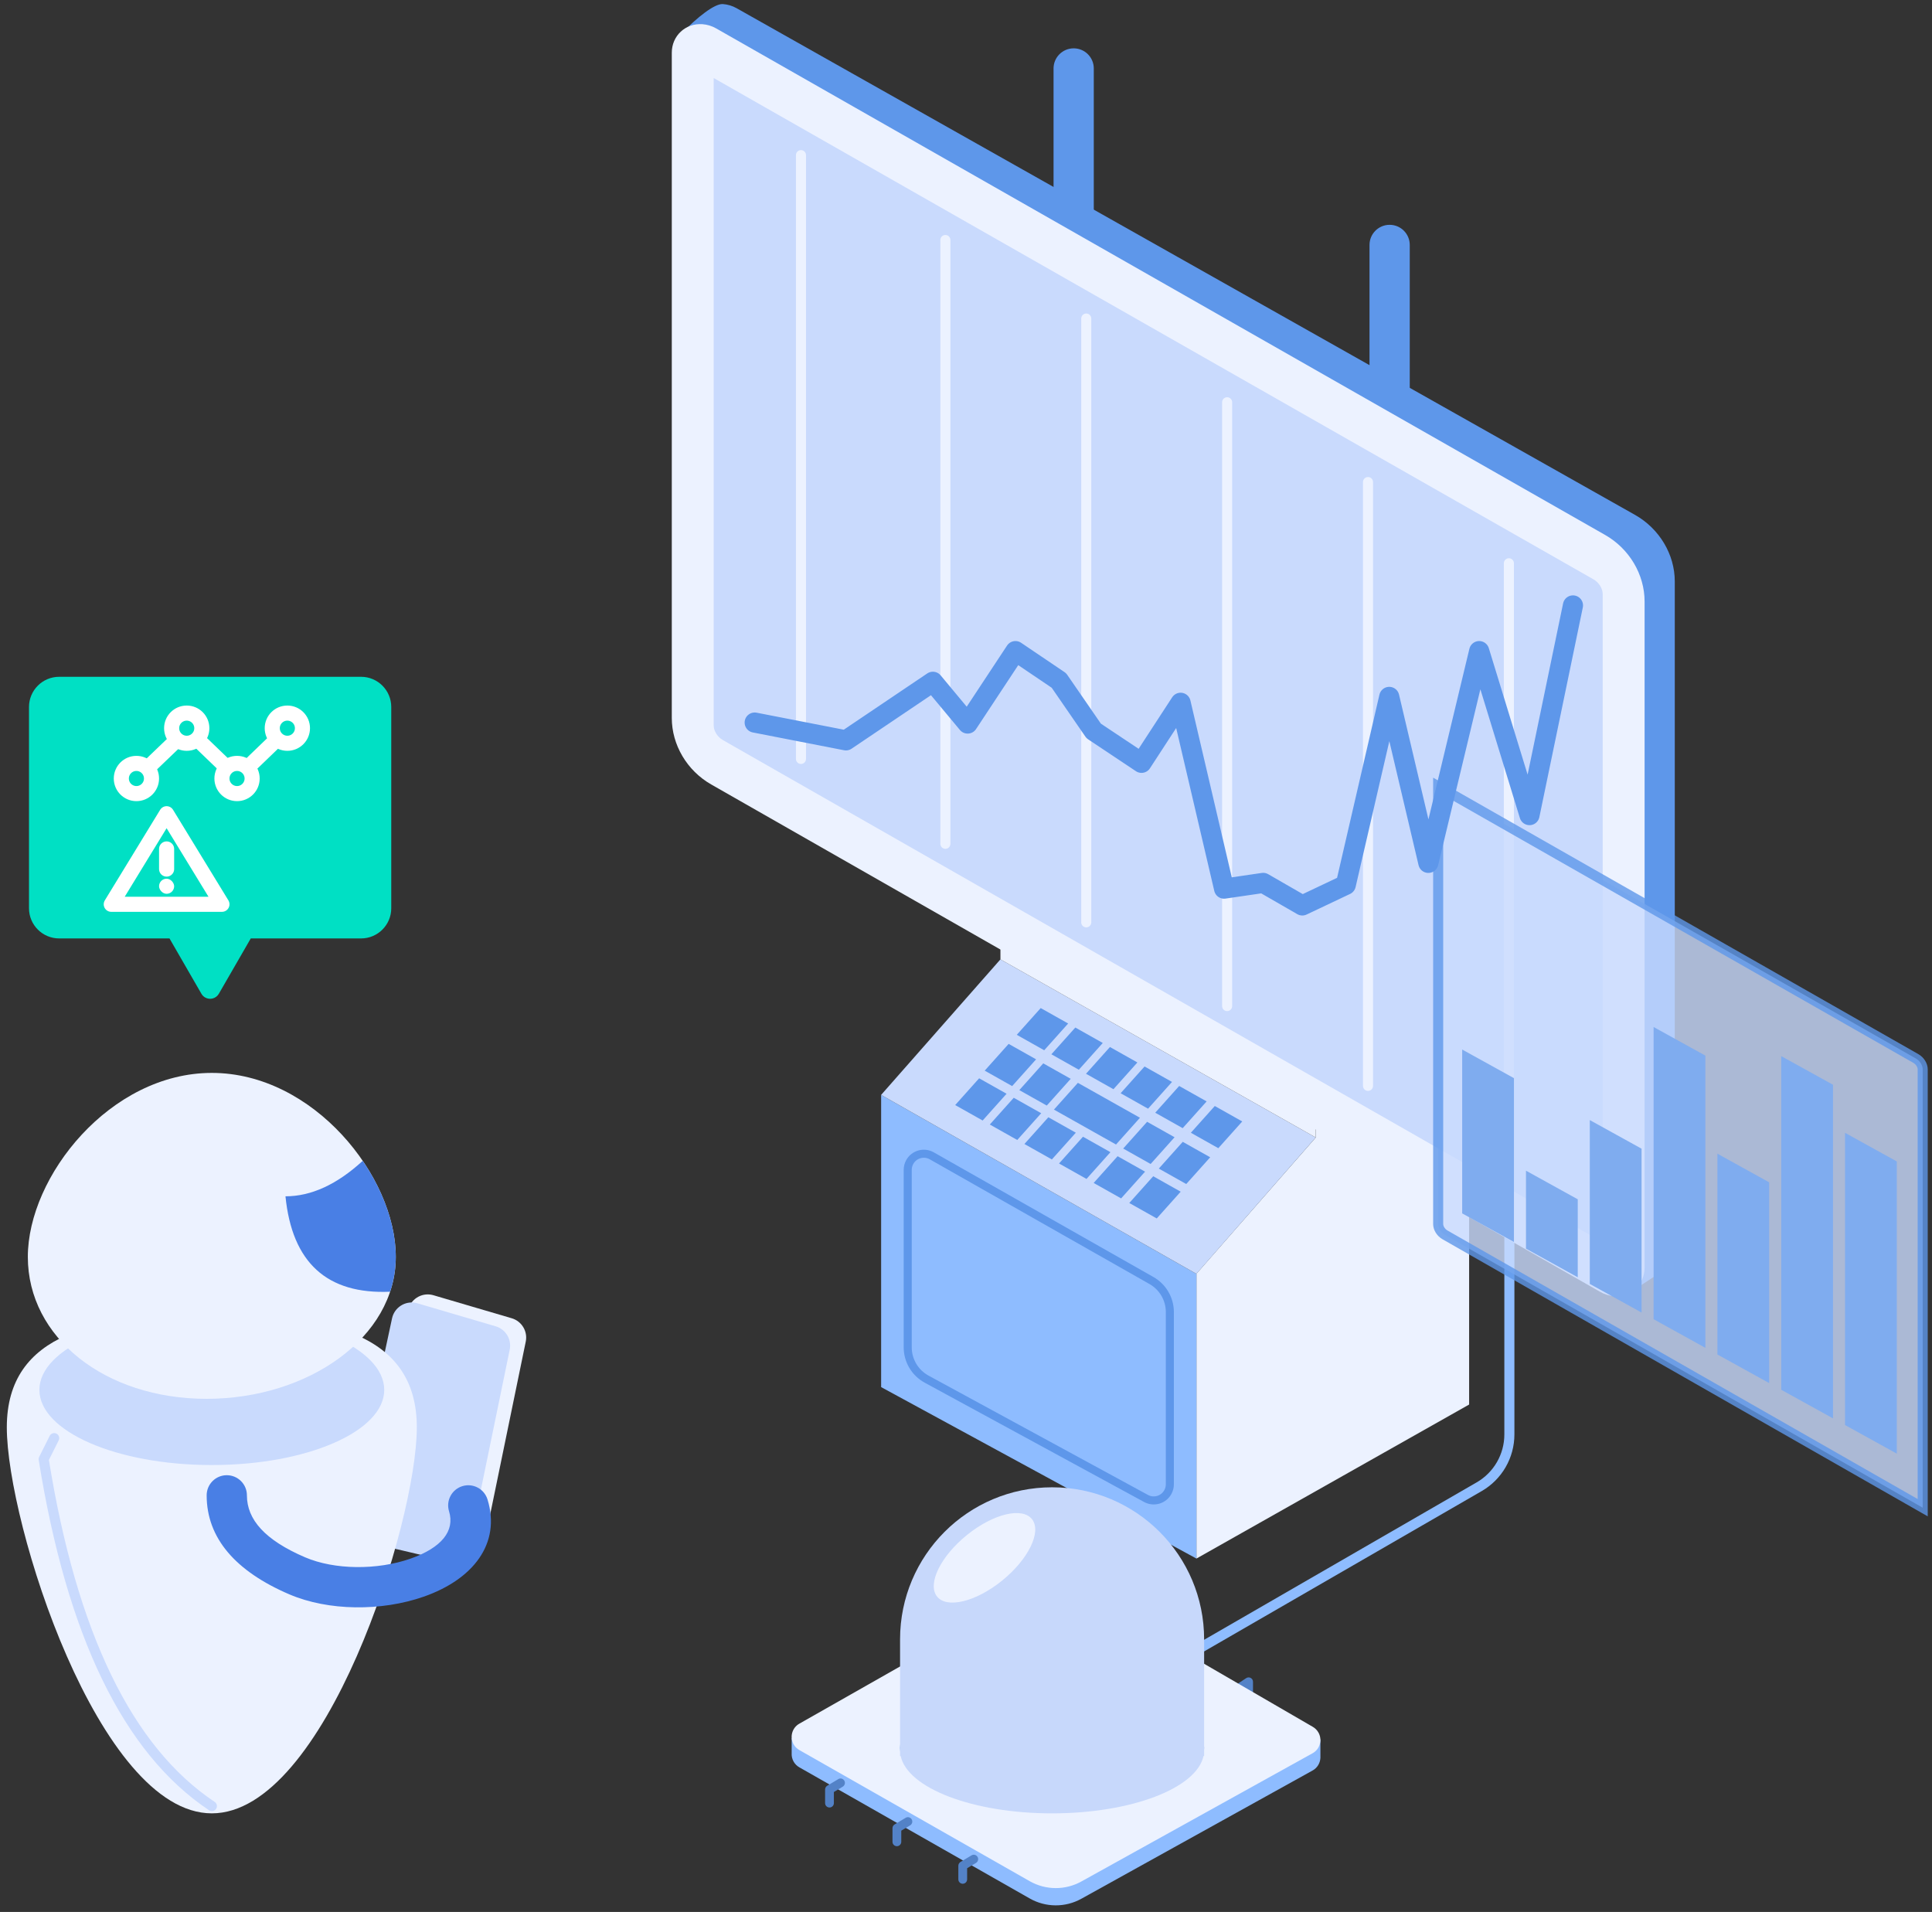
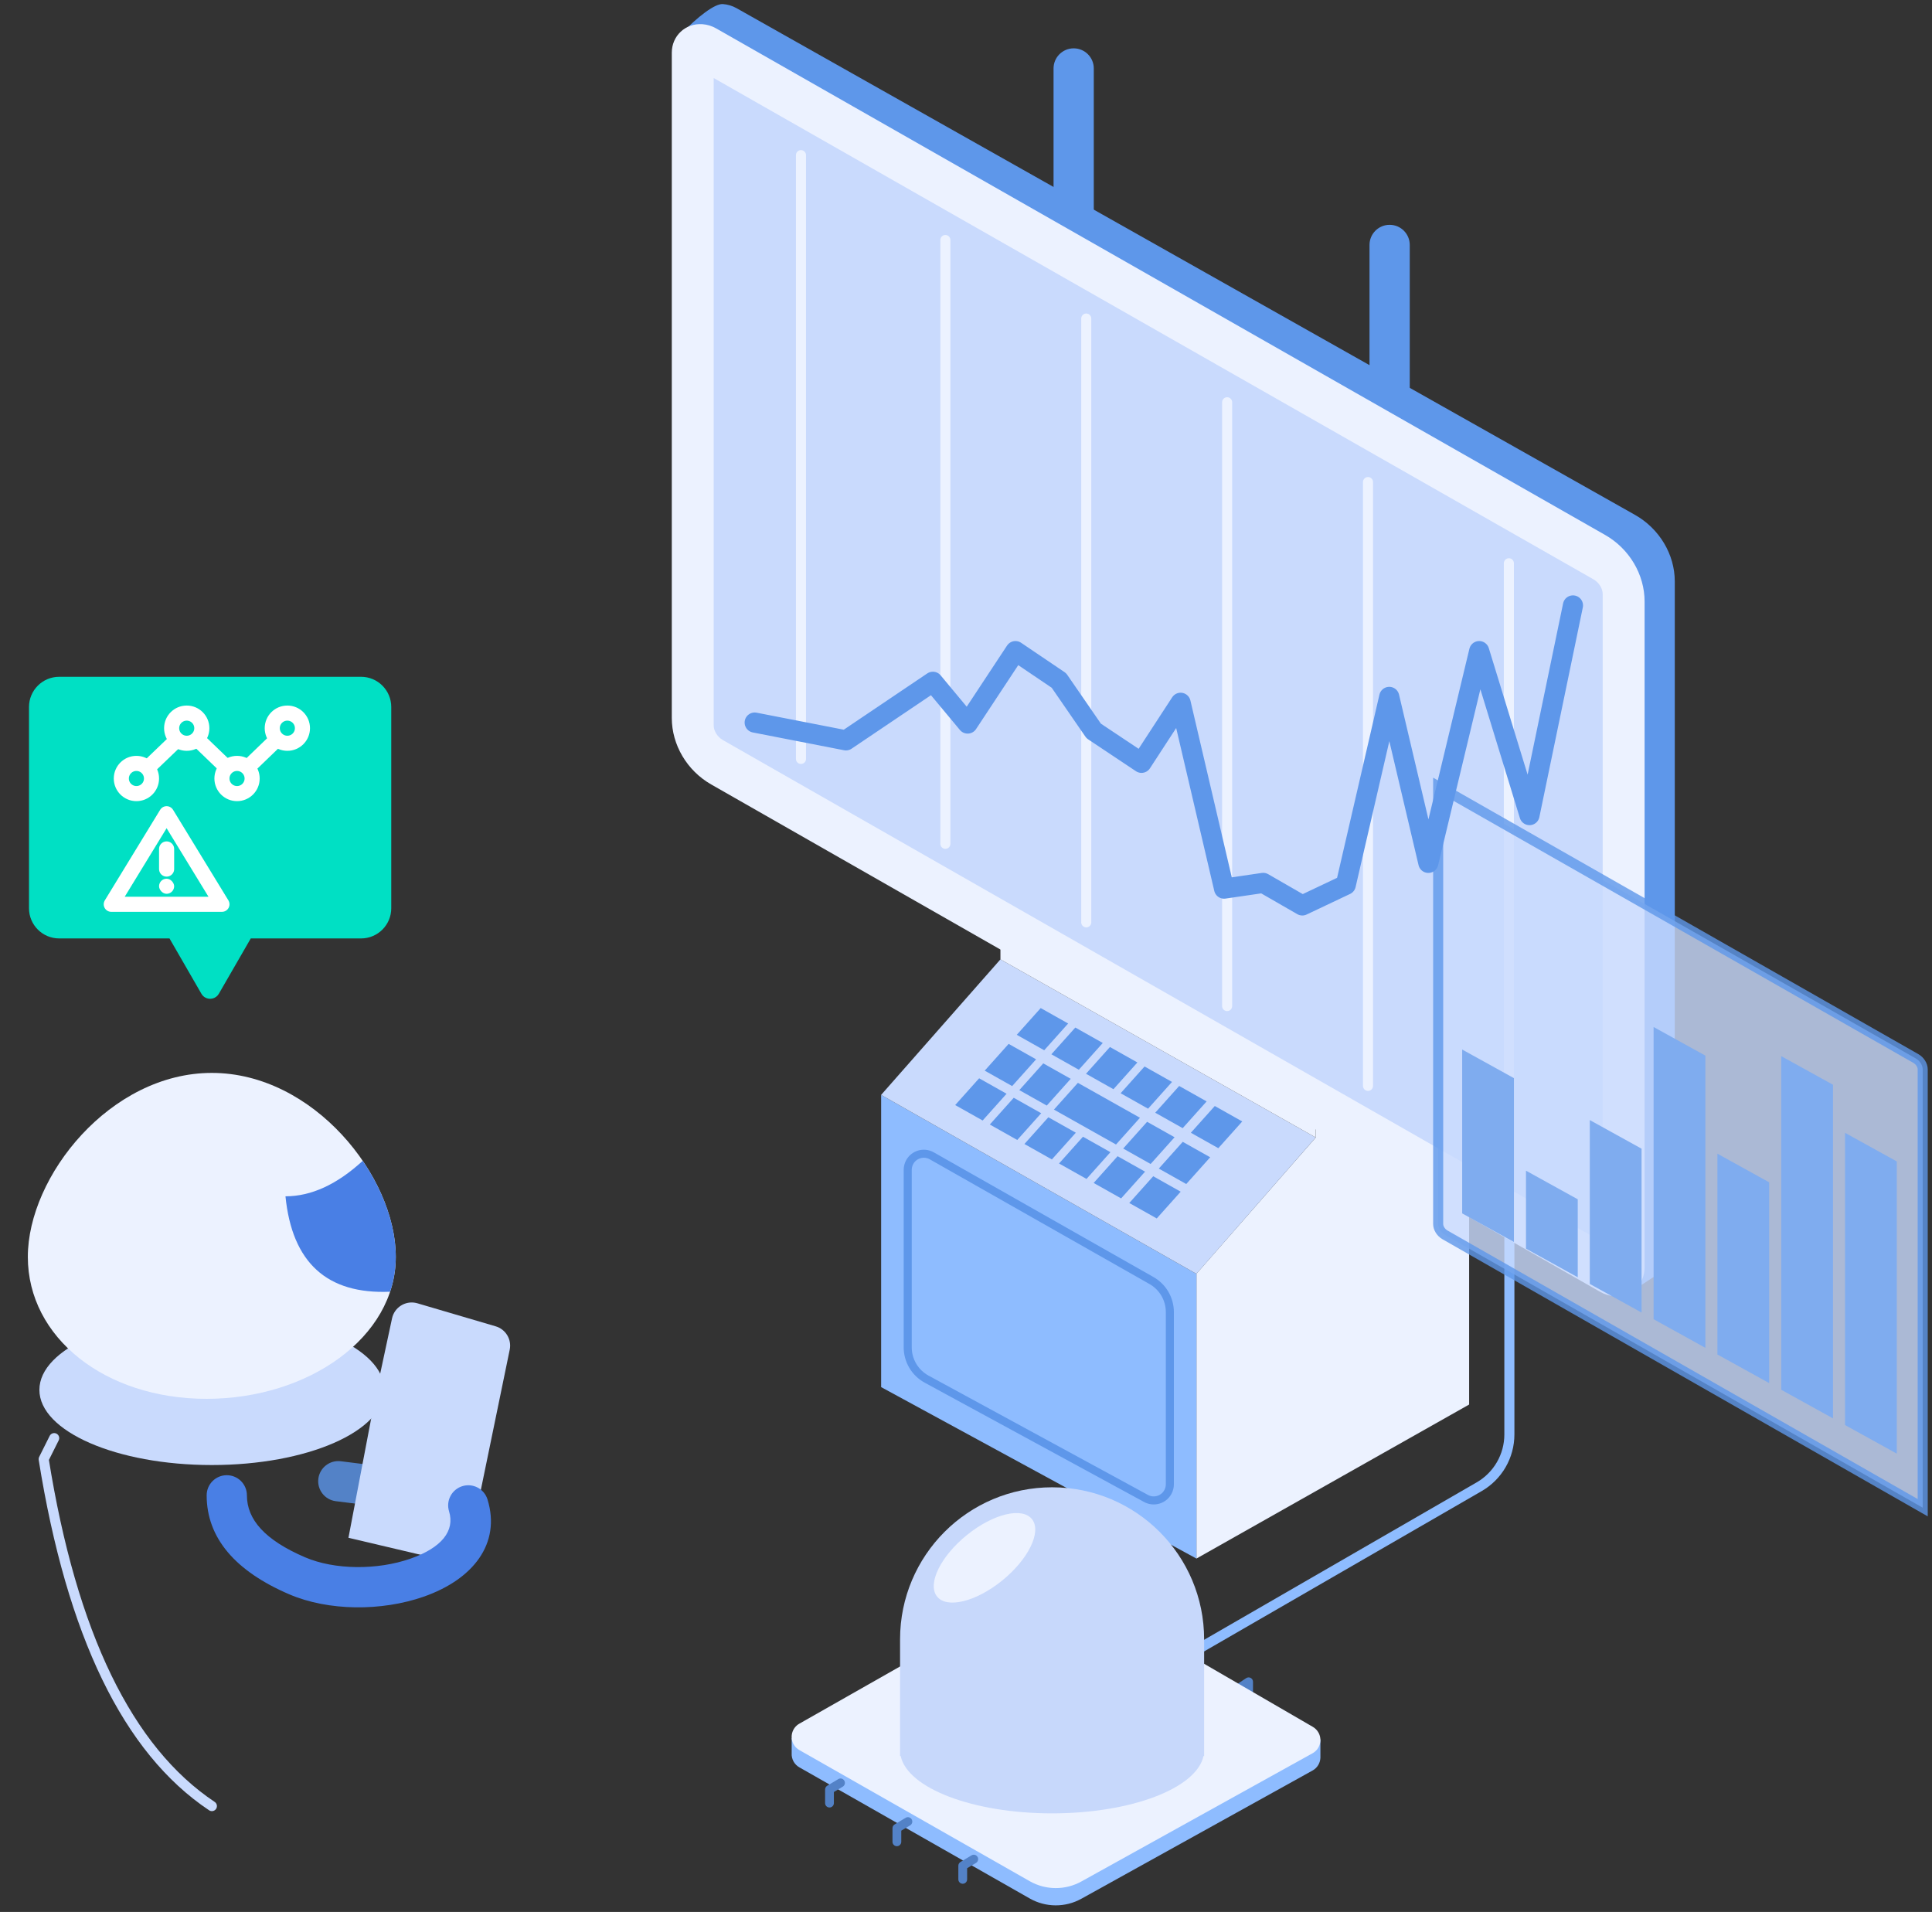
<svg xmlns="http://www.w3.org/2000/svg" width="192px" height="190px" viewBox="0 0 192 190" version="1.1">
  <rect x="0" y="0" width="192" height="190" fill="#333333" stroke="none" />
  <title>il_Monitoring</title>
  <desc>Created with Sketch.</desc>
  <defs />
  <g id="Landing-Page---Deliver" stroke="none" stroke-width="1" fill="none" fill-rule="evenodd" transform="translate(-1015, -1328)">
    <g id="Features" transform="translate(0, 1093)">
      <g id="Cards" transform="translate(150, 185)">
        <g id="Monitoring" transform="translate(780, 0)">
          <g id="il_Monitoring" transform="translate(84, 50)">
            <path d="M151,97 L151,142.547 C151,144.69 149.857,146.67 148.001,147.742 L106,172" id="Path-41" stroke="#8EBCFF" stroke-linecap="round" />
            <g id="Group-57">
              <g id="Group-55" transform="translate(67.5, 0)">
                <g id="Group-52" transform="translate(50, 112) scale(-1, 1) translate(-50, -112) translate(20.5, 69)">
                  <polygon id="Path-14" fill="#ECF2FF" points="0 16.856 0 70.575 27.1 85.88 27.1 57.578 15.244 44.037 15.244 24.559" />
                  <polygon id="Path-15" fill="#8EBCFF" points="27.1 57.587 58.434 39.803 58.434 68.842 27.1 85.88" />
                  <path d="M31.565,58.253 C30.439,58.893 29.742,60.088 29.742,61.384 L29.742,78.503 C29.742,78.77 29.809,79.033 29.937,79.267 C30.359,80.044 31.33,80.331 32.107,79.909 L53.911,68.052 C55.07,67.422 55.792,66.208 55.792,64.889 L55.792,47.251 C55.792,46.974 55.72,46.702 55.583,46.461 C55.147,45.693 54.17,45.423 53.402,45.859 L31.565,58.253 Z" id="Path-15" stroke="#5E97EA" stroke-width="0.8" />
                  <polygon id="Path-15" fill="#C9DAFD" points="27.1 57.587 58.434 39.803 46.578 26.336 15.244 44.037" />
                  <polygon id="Path-15" fill="#ECF2FF" points="15.244 24.559 46.578 6.775 46.578 26.336 15.244 44.037" />
                  <polygon id="Path-15" fill="#5E97EA" points="20.592 24.848 41.229 13.135 41.229 26.018 20.592 37.677" />
-                   <polygon id="Path-15" fill="#8EBCFF" points="15.244 24.559 46.578 6.775 31.334 0.083 0.11 16.856" />
                  <path d="M22.546,42.443 L25.275,40.908 L27.654,43.567 L24.925,45.101 L22.546,42.443 Z M25.732,46.003 L28.46,44.468 L30.839,47.127 L28.111,48.662 L25.732,46.003 Z M26.086,40.451 L28.815,38.917 L31.194,41.575 L28.465,43.11 L26.086,40.451 Z M29.272,44.012 L32.001,42.477 L34.379,45.135 L31.651,46.67 L29.272,44.012 Z M29.526,38.516 L32.255,36.981 L34.634,39.64 L31.905,41.175 L29.526,38.516 Z M38.881,38.606 L41.26,41.265 L35.091,44.735 L32.712,42.076 L38.881,38.606 Z M32.967,36.581 L35.695,35.046 L38.074,37.704 L35.346,39.239 L32.967,36.581 Z M36.407,34.645 L39.136,33.11 L41.515,35.769 L38.786,37.304 L36.407,34.645 Z M39.593,38.206 L42.322,36.671 L44.701,39.329 L41.972,40.864 L39.593,38.206 Z M39.848,32.71 L42.576,31.175 L44.955,33.834 L42.227,35.369 L39.848,32.71 Z M43.034,36.27 L45.762,34.735 L48.141,37.394 L45.413,38.929 L43.034,36.27 Z M28.665,49.423 L31.394,47.888 L33.773,50.547 L31.044,52.082 L28.665,49.423 Z M32.205,47.432 L34.934,45.897 L37.313,48.555 L34.584,50.09 L32.205,47.432 Z M35.646,45.496 L38.374,43.961 L40.753,46.62 L38.025,48.155 L35.646,45.496 Z M39.086,43.561 L41.815,42.026 L44.194,44.684 L41.465,46.219 L39.086,43.561 Z M42.526,41.625 L45.255,40.09 L47.634,42.749 L44.905,44.284 L42.526,41.625 Z M45.967,39.69 L48.695,38.155 L51.074,40.814 L48.346,42.349 L45.967,39.69 Z" id="Combined-Shape" fill="#5E97EA" />
                </g>
                <g id="Group-49">
                  <path d="M6.712,0.82 L95.982,51.164 C98.407,52.532 99.938,55.091 99.938,57.776 L99.938,123.965 C99.938,124.919 99.494,125.74 98.8,126.251 C98.674,126.344 97.628,127.036 95.662,128.329 C95.83,127.192 95.772,126.542 95.486,126.381 L6.213,75.951 C3.791,74.582 2.262,72.025 2.262,69.342 C0.433,26.503 0.085,4.501 1.217,3.335 C2.791,1.715 4.518,0.349 5.334,0.404 C5.813,0.436 6.284,0.579 6.712,0.82 Z" id="Rectangle-6-Copy" fill="#5E97EA" />
                  <g id="Group-51" transform="translate(23.6, 3.923)" fill="#5E97EA" fill-rule="nonzero">
                    <path d="M33.212,92.939 C32.197,93.375 31.727,94.55 32.162,95.566 C32.597,96.581 33.773,97.051 34.788,96.616 L48.788,90.616 C49.523,90.301 50,89.578 50,88.778 L50,20.418 C50,19.314 49.105,18.418 48,18.418 C46.895,18.418 46,19.314 46,20.418 L46,87.459 L33.212,92.939 Z" id="Path-2" />
                    <path d="M1.812,75.402 C0.797,75.837 0.327,77.013 0.762,78.028 C1.197,79.044 2.373,79.514 3.388,79.079 L17.388,73.079 C18.123,72.764 18.6,72.04 18.6,71.24 L18.6,2.881 C18.6,1.776 17.705,0.881 16.6,0.881 C15.495,0.881 14.6,1.776 14.6,2.881 L14.6,69.922 L1.812,75.402 Z" id="Path-2-Copy" />
                  </g>
                  <path d="M4.666,2.82 L93.022,53.164 C95.423,54.532 96.938,57.091 96.938,59.776 L96.938,125.965 C96.938,127.644 95.577,128.913 93.897,128.798 C93.423,128.766 92.955,128.623 92.532,128.381 L4.173,77.951 C1.775,76.582 0.262,74.025 0.262,71.342 L0.262,5.237 C0.262,3.557 1.623,2.289 3.303,2.404 C3.776,2.436 4.243,2.579 4.666,2.82 Z" id="Rectangle-6-Copy" fill="#ECF2FF" />
                  <path d="M4.427,7.755 L4.427,72.093 C4.427,72.624 4.784,73.228 5.351,73.551 L92.773,123.447 L92.773,59.026 C92.773,58.493 92.415,57.889 91.848,57.566 L4.427,7.755 Z" id="Rectangle-6-Copy" fill="#C9DAFD" fill-rule="nonzero" />
                  <g id="Group-50" transform="translate(12.1, 14.601)" fill="#ECF2FF" fill-rule="nonzero">
                    <path d="M0.5,0.815 C0.5,0.539 0.724,0.315 1,0.315 C1.276,0.315 1.5,0.539 1.5,0.815 L1.5,60.817 C1.5,61.093 1.276,61.317 1,61.317 C0.724,61.317 0.5,61.093 0.5,60.817 L0.5,0.815 Z M14.851,9.25 C14.851,8.973 15.075,8.75 15.351,8.75 C15.627,8.75 15.851,8.973 15.851,9.25 L15.851,69.252 C15.851,69.528 15.627,69.752 15.351,69.752 C15.075,69.752 14.851,69.528 14.851,69.252 L14.851,9.25 Z M28.851,17.054 C28.851,16.777 29.075,16.554 29.351,16.554 C29.627,16.554 29.851,16.777 29.851,17.054 L29.851,77.056 C29.851,77.332 29.627,77.556 29.351,77.556 C29.075,77.556 28.851,77.332 28.851,77.056 L28.851,17.054 Z M42.851,25.374 C42.851,25.098 43.075,24.874 43.351,24.874 C43.627,24.874 43.851,25.098 43.851,25.374 L43.851,85.377 C43.851,85.653 43.627,85.877 43.351,85.877 C43.075,85.877 42.851,85.653 42.851,85.377 L42.851,25.374 Z M56.851,33.304 C56.851,33.028 57.075,32.804 57.351,32.804 C57.627,32.804 57.851,33.028 57.851,33.304 L57.851,93.307 C57.851,93.583 57.627,93.807 57.351,93.807 C57.075,93.807 56.851,93.583 56.851,93.307 L56.851,33.304 Z M70.851,41.373 C70.851,41.097 71.075,40.873 71.351,40.873 C71.627,40.873 71.851,41.097 71.851,41.373 L71.851,101.375 C71.851,101.651 71.627,101.875 71.351,101.875 C71.075,101.875 70.851,101.651 70.851,101.375 L70.851,41.373 Z" id="Combined-Shape" />
                  </g>
                </g>
              </g>
              <g id="Group-58" transform="translate(78.5, 147)">
                <g id="Group-32" transform="translate(0.65, 10.541)">
                  <path d="M53.068,17.16 C53.042,17.662 52.766,18.139 52.295,18.4 L29.315,31.145 C27.715,32.032 25.771,32.021 24.181,31.116 L1.283,18.083 C1.047,17.949 0.852,17.753 0.718,17.516 C0.568,17.251 0.508,16.961 0.526,16.679 L0.526,15.197 L1.276,15.197 L1.276,15.469 C1.279,15.468 1.281,15.466 1.284,15.465 L24.183,2.459 C25.803,1.539 27.789,1.548 29.401,2.483 L52.319,15.78 L52.319,15.304 L53.07,15.304 L53.07,17.16 L53.068,17.16 Z" id="Combined-Shape" fill="#8EBCFF" />
                  <path d="M4.72,21.642 C4.72,21.883 4.525,22.078 4.284,22.078 C4.043,22.078 3.847,21.883 3.847,21.642 L3.847,20.29 C3.847,20.136 3.928,19.994 4.059,19.915 L5.156,19.257 C5.362,19.133 5.63,19.2 5.754,19.407 C5.878,19.614 5.811,19.882 5.605,20.006 L4.72,20.537 L4.72,21.642 Z" id="Path-3" fill="#5382C7" fill-rule="nonzero" />
                  <path d="M11.417,25.487 C11.417,25.728 11.221,25.923 10.98,25.923 C10.739,25.923 10.544,25.728 10.544,25.487 L10.544,24.134 C10.544,23.981 10.624,23.839 10.756,23.76 L11.852,23.102 C12.059,22.978 12.327,23.045 12.451,23.252 C12.575,23.459 12.508,23.727 12.301,23.851 L11.417,24.382 L11.417,25.487 Z" id="Path-3-Copy" fill="#5382C7" fill-rule="nonzero" />
                  <path d="M17.962,29.219 C17.962,29.46 17.767,29.655 17.526,29.655 C17.285,29.655 17.089,29.46 17.089,29.219 L17.089,27.867 C17.089,27.713 17.17,27.571 17.301,27.492 L18.398,26.834 C18.604,26.71 18.872,26.777 18.996,26.984 C19.12,27.191 19.053,27.459 18.847,27.583 L17.962,28.114 L17.962,29.219 Z" id="Path-3-Copy-2" fill="#5382C7" fill-rule="nonzero" />
                  <path d="M32.232,2.742 C32.031,2.876 31.76,2.822 31.627,2.621 C31.493,2.421 31.547,2.15 31.748,2.016 L32.482,1.526 C32.772,1.333 33.161,1.541 33.161,1.889 L33.161,3.199 C33.161,3.44 32.965,3.635 32.724,3.635 C32.483,3.635 32.288,3.44 32.288,3.199 L32.288,2.705 L32.232,2.742 Z" id="Path-5" fill="#5382C7" fill-rule="nonzero" />
                  <path d="M38.902,6.671 C38.702,6.805 38.431,6.751 38.297,6.55 C38.164,6.35 38.218,6.079 38.418,5.945 L39.153,5.456 C39.443,5.262 39.831,5.47 39.831,5.819 L39.831,7.128 C39.831,7.369 39.636,7.564 39.395,7.564 C39.154,7.564 38.958,7.369 38.958,7.128 L38.958,6.634 L38.902,6.671 Z" id="Path-5-Copy" fill="#5382C7" fill-rule="nonzero" />
                  <path d="M45.444,10.437 C45.243,10.571 44.972,10.517 44.838,10.316 C44.705,10.116 44.759,9.845 44.959,9.711 L45.694,9.222 C45.984,9.028 46.372,9.236 46.372,9.585 L46.372,10.894 C46.372,11.135 46.177,11.33 45.936,11.33 C45.695,11.33 45.5,11.135 45.5,10.894 L45.5,10.4 L45.444,10.437 Z" id="Path-5-Copy-2" fill="#5382C7" fill-rule="nonzero" />
                  <path d="M1.283,16.367 L24.181,29.4 C25.771,30.305 27.715,30.316 29.315,29.429 L52.295,16.685 C53.021,16.283 53.283,15.367 52.882,14.64 C52.75,14.401 52.556,14.202 52.321,14.066 L29.401,0.768 C27.789,-0.168 25.803,-0.177 24.183,0.744 L1.284,13.749 C0.563,14.159 0.309,15.077 0.718,15.8 C0.852,16.037 1.047,16.233 1.283,16.367 Z" id="Rectangle-6-Copy" fill="#ECF2FF" />
                </g>
-                 <ellipse id="Oval-6" fill="#5E97EA" cx="27.056" cy="26.704" rx="15.109" ry="6.264" />
                <g id="Group-59" transform="translate(13.5, 9)">
                  <circle id="Oval-7" fill="#8BBAFE" cx="8.786" cy="8" r="8" />
-                   <circle id="Oval-7-Copy" fill="#ECF2FF" cx="19" cy="8" r="8" />
                  <path d="M13.893,1.842 C15.66,3.309 16.786,5.523 16.786,8 C16.786,10.477 15.66,12.691 13.893,14.158 C12.125,12.691 11,10.477 11,8 C11,5.523 12.125,3.309 13.893,1.842 Z" id="Combined-Shape" fill="#8EBCFF" />
                </g>
                <path d="M42.104,27.503 L42.165,27.503 L42.165,15.908 C42.165,7.563 35.4,0.799 27.056,0.799 C18.711,0.799 11.947,7.563 11.947,15.908 L11.947,27.503 L12.008,27.503 C12.697,30.698 19.171,33.201 27.056,33.201 C34.94,33.201 41.414,30.698 42.104,27.503 Z" id="Combined-Shape" fill="#C7D8FB" style="mix-blend-mode: multiply;" />
                <path d="M22.066,10.089 C24.682,7.979 26.03,5.248 25.076,3.989 C24.122,2.729 21.228,3.417 18.611,5.526 C15.994,7.636 14.647,10.367 15.601,11.626 C16.555,12.886 19.449,12.198 22.066,10.089 Z" id="Oval" fill="#ECF2FF" />
              </g>
              <path d="M143.924,78.139 L143.924,121.64 C143.924,122.033 144.188,122.478 144.606,122.717 L192.076,149.826 L192.076,106.264 C192.076,105.871 191.812,105.425 191.393,105.186 L143.924,78.139 Z" id="Rectangle-6-Copy" stroke="#5E97EA" fill="#C9DAFD" fill-rule="nonzero" opacity="0.8" />
              <path d="M152.651,116.335 L157.795,119.179 L157.795,126.929 L152.651,124.085 L152.651,116.335 Z M158.992,111.306 L164.137,114.15 L164.137,130.434 L158.992,127.59 L158.992,111.306 Z M146.309,104.296 L151.454,107.14 L151.454,123.423 L146.309,120.579 L146.309,104.296 Z M165.333,102.057 L170.478,104.901 L170.478,133.939 L165.333,131.095 L165.333,102.057 Z M171.674,114.647 L176.819,117.491 L176.819,137.444 L171.674,134.601 L171.674,114.647 Z M178.016,104.951 L183.16,107.795 L183.16,140.95 L178.016,138.106 L178.016,104.951 Z M184.357,112.573 L189.502,115.417 L189.502,144.455 L184.357,141.611 L184.357,112.573 Z" id="Combined-Shape" fill="#7FACEF" />
              <g id="Group-54" transform="translate(0.882, 65.756)">
                <g id="Group-18-Copy" transform="translate(0, 0.805)">
                  <path d="M33.492,82.618 L41.492,83.618 C42.588,83.755 43.587,82.978 43.724,81.882 C43.861,80.786 43.084,79.786 41.988,79.649 L33.988,78.649 C32.892,78.512 31.892,79.29 31.755,80.386 C31.618,81.482 32.396,82.481 33.492,82.618 Z" id="Path-36" fill="#5382C7" fill-rule="nonzero" />
                  <g id="Group-56" transform="translate(34.74, 61.819)">
-                     <path d="M4.334,9.288 L5.932,1.832 C6.164,0.752 7.227,0.064 8.307,0.295 C8.356,0.306 8.404,0.318 8.452,0.332 L16.232,2.62 C17.23,2.914 17.837,3.923 17.627,4.942 L13.631,24.354 C13.408,25.436 12.35,26.132 11.268,25.909 C11.25,25.906 11.232,25.902 11.214,25.897 L1.601,23.636 L4.334,9.288 Z" id="Path-26-Copy" fill="#ECF2FF" />
                    <path d="M2.74,10.09 L4.338,2.633 C4.569,1.553 5.633,0.865 6.713,1.096 C6.762,1.107 6.81,1.119 6.858,1.133 L14.638,3.422 C15.636,3.715 16.243,4.725 16.033,5.744 L12.036,25.155 C11.814,26.237 10.756,26.933 9.674,26.711 C9.656,26.707 9.638,26.703 9.619,26.699 L0.007,24.437 L2.74,10.09 Z" id="Path-26" fill="#C9DAFD" />
                  </g>
-                   <path d="M21.168,113.639 C32.42,113.639 41.541,84.785 41.541,75.281 C41.541,65.777 32.42,64.088 21.168,64.088 C9.916,64.088 0.795,65.777 0.795,75.281 C0.795,84.785 9.916,113.639 21.168,113.639 Z" id="Oval-4" fill="#ECF2FF" />
                  <path d="M20.656,82.036 C20.656,86.295 23.538,89.59 28.868,91.874 C32.745,93.536 38.017,93.579 42.228,92.106 C47.133,90.39 49.918,86.836 48.567,82.447 C48.242,81.392 47.123,80.799 46.067,81.124 C45.012,81.449 44.419,82.568 44.744,83.624 C45.34,85.559 44.022,87.24 40.907,88.33 C37.608,89.484 33.365,89.449 30.443,88.197 C26.44,86.481 24.656,84.442 24.656,82.036 C24.656,80.931 23.76,80.036 22.656,80.036 C21.551,80.036 20.656,80.931 20.656,82.036 Z" id="Path-34" fill="#497FE5" fill-rule="nonzero" />
                  <path d="M21.175,112.918 C12.816,107.346 7.244,95.853 4.458,78.44 L5.503,76.351" id="Path-28" stroke="#C9DAFD" stroke-linecap="round" stroke-linejoin="round" />
                  <path d="M21.168,79.026 C30.631,79.026 38.303,75.682 38.303,71.557 C38.303,67.432 30.631,64.088 21.168,64.088 C11.705,64.088 4.033,67.432 4.033,71.557 C4.033,75.682 11.705,79.026 21.168,79.026 Z" id="Oval-4" fill="#C9DAFD" />
                  <path d="M20.646,72.446 C30.743,72.446 39.451,66.35 39.451,58.342 C39.451,50.334 31.266,40.058 21.168,40.058 C11.07,40.058 2.884,50.334 2.884,58.342 C2.884,66.35 10.548,72.446 20.646,72.446 Z" id="Oval-3" fill="#ECF2FF" />
                  <path d="M25.038,26.695 L21.866,32.193 C21.59,32.672 20.979,32.836 20.5,32.56 C20.348,32.472 20.222,32.346 20.134,32.193 L16.962,26.695 L6,26.695 C4.343,26.695 3,25.352 3,23.695 L3,3.695 C3,2.038 4.343,0.695 6,0.695 L36,0.695 C37.657,0.695 39,2.038 39,3.695 L39,23.695 C39,25.352 37.657,26.695 36,26.695 L25.038,26.695 Z" id="Combined-Shape-Copy-3" fill="#00E0C4" />
                  <g id="Line-Chart" transform="translate(9.175, 1.802)">
                    <rect id="Rectangle-41" x="0" y="0" width="24" height="24" />
                    <g id="Group-15" transform="translate(2, 2.5)">
                      <g id="Group-14">
                        <polygon id="Triangle" stroke="#FFFFFF" stroke-width="1.5" stroke-linecap="round" stroke-linejoin="round" points="5.5 10 11 19 0 19" />
                        <g id="Group-26" transform="translate(1, 0)" stroke="#FFFFFF" stroke-width="1.5">
                          <circle id="Oval-5" cx="1.5" cy="6.5" r="1.5" />
                          <circle id="Oval-5" cx="6.5" cy="1.5" r="1.5" />
                          <circle id="Oval-5" cx="11.5" cy="6.5" r="1.5" />
                          <circle id="Oval-5" cx="16.5" cy="1.5" r="1.5" />
                          <path d="M2.513,5.548 L5.574,2.61" id="Path-7" />
                          <path d="M12.443,5.515 L15.557,2.513" id="Path-7" />
                          <path d="M7.516,2.561 L10.573,5.502" id="Path-8" />
                        </g>
                        <path d="M5.5,13.5 L5.5,15.5" id="Path-44" stroke="#FFFFFF" stroke-width="1.5" stroke-linecap="round" />
                        <rect id="Rectangle-12" fill="#FFFFFF" x="4.75" y="16.457" width="1.5" height="1.5" rx="0.75" />
                      </g>
                    </g>
                  </g>
                  <path d="M38.888,61.803 C39.255,60.702 39.451,59.543 39.451,58.342 C39.451,55.257 38.237,51.835 36.166,48.795 C33.607,51.145 31.047,52.321 28.488,52.321 C29.147,58.913 32.614,62.074 38.888,61.803 Z" id="Combined-Shape" fill="#497FE5" />
                </g>
              </g>
            </g>
            <polyline id="Path-42" stroke="#5E97EA" stroke-width="2" stroke-linecap="round" stroke-linejoin="round" points="76 71.804 85.07 73.573 93.709 67.751 97.164 71.901 101.915 64.703 106.235 67.623 109.69 72.637 114.441 75.805 118.328 69.838 122.648 88.307 126.535 87.738 130.422 89.977 134.742 87.93 139.061 69.254 142.948 85.746 148 64.703 153 81 157.319 60.164" />
          </g>
        </g>
      </g>
    </g>
  </g>
</svg>